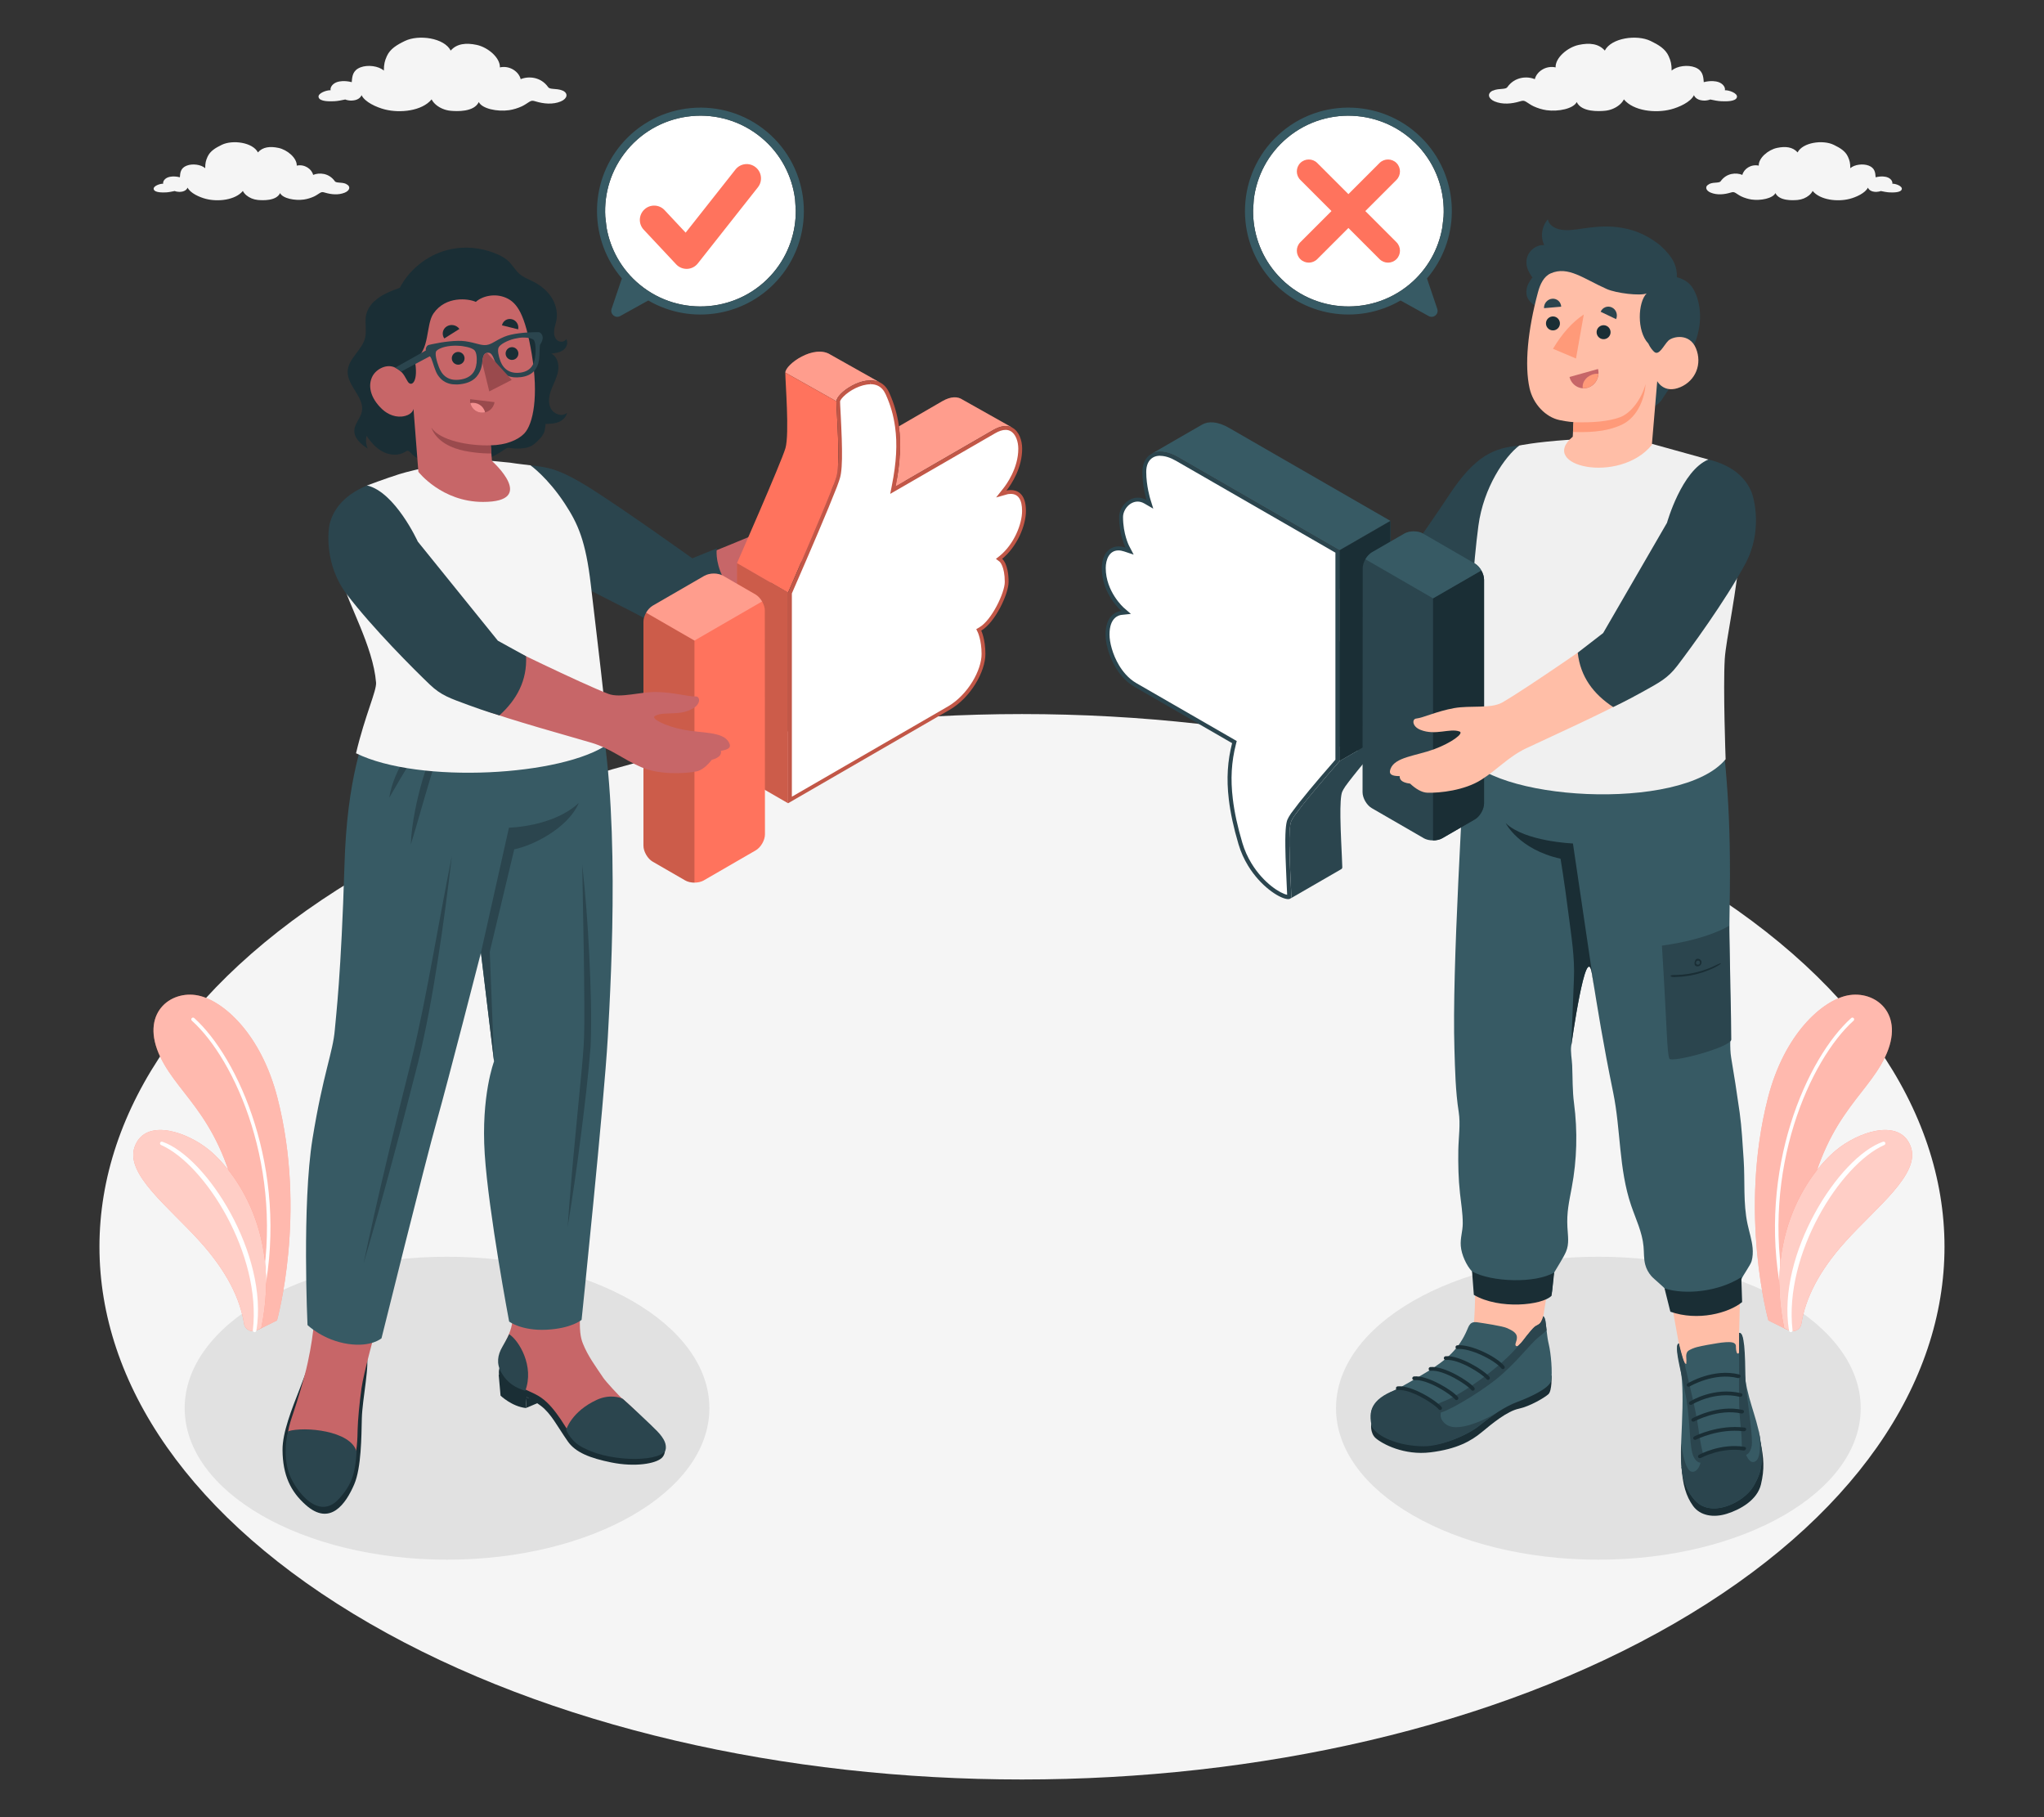
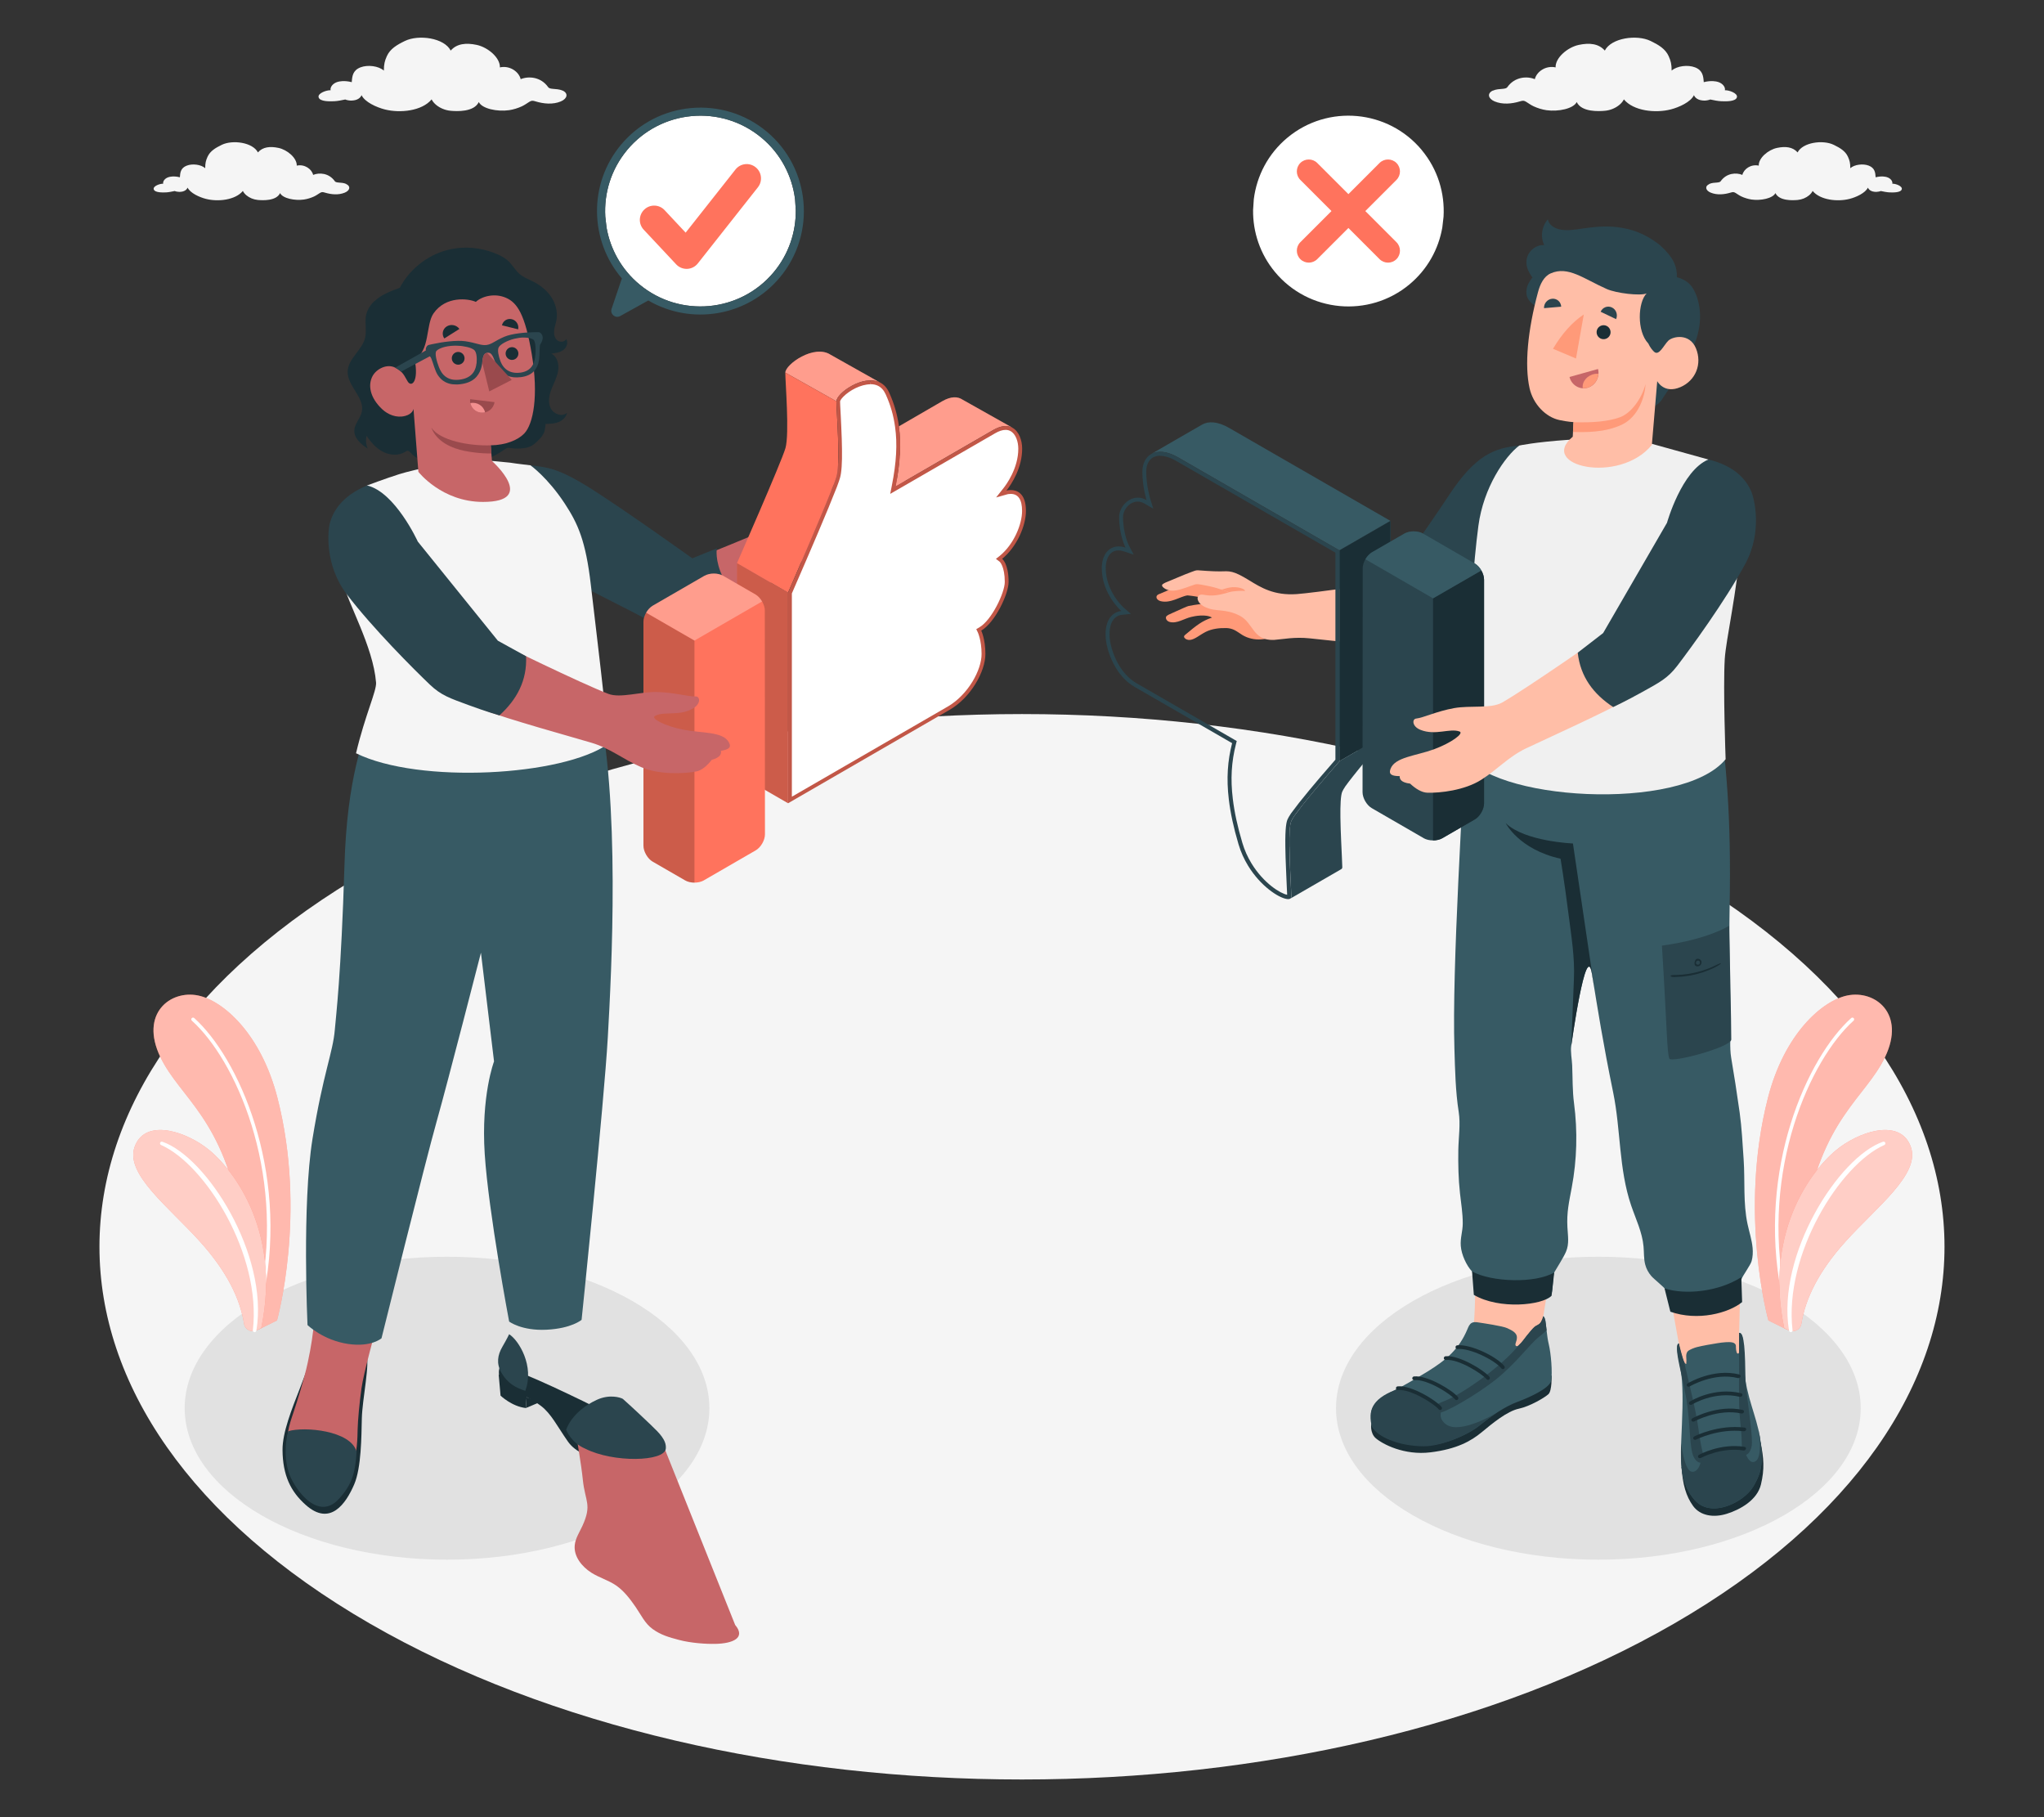
<svg xmlns="http://www.w3.org/2000/svg" id="Layer_2" data-name="Layer 2" viewBox="0 0 540 480">
  <rect x="0" y="0" width="540" height="480" fill="#333333" stroke="none" />
  <defs>
    <style>
      .cls-1 {
        fill: #c25747;
      }

      .cls-1, .cls-2, .cls-3, .cls-4, .cls-5, .cls-6, .cls-7, .cls-8, .cls-9, .cls-10, .cls-11, .cls-12, .cls-13, .cls-14, .cls-15, .cls-16, .cls-17, .cls-18, .cls-19, .cls-20 {
        stroke-width: 0px;
      }

      .cls-2 {
        fill: #ff9a79;
      }

      .cls-3 {
        fill: #ff735d;
      }

      .cls-4 {
        fill: #375a64;
      }

      .cls-5 {
        fill: #e1e1e1;
      }

      .cls-6 {
        fill: #ffbea7;
      }

      .cls-21, .cls-14 {
        opacity: .2;
      }

      .cls-8 {
        fill: #2b454e;
      }

      .cls-9 {
        opacity: .5;
      }

      .cls-9, .cls-17, .cls-19, .cls-20 {
        fill: #fff;
      }

      .cls-10 {
        fill: #c76668;
      }

      .cls-11 {
        fill: #f5f5f5;
      }

      .cls-12 {
        fill: #f0f0f0;
      }

      .cls-13 {
        fill: none;
      }

      .cls-15 {
        fill: #1a2e35;
      }

      .cls-16 {
        fill: #9a4a4d;
      }

      .cls-18 {
        fill: #f28f8f;
      }

      .cls-19 {
        opacity: .65;
      }

      .cls-20 {
        opacity: .3;
      }
    </style>
  </defs>
  <g id="Layer_2-2" data-name="Layer 2">
    <g>
      <g>
        <path id="Floor" class="cls-11" d="M97.66,229.83c-95.18,54.95-95.18,144.04,0,199,95.18,54.95,249.5,54.95,344.67,0,95.18-54.95,95.18-144.04,0-199-95.18-54.95-249.5-54.95-344.67,0Z" />
        <path id="Cloud" class="cls-11" d="M148.63,23.94c-.83-.38-1.83-.41-2.54-.47-.82-.06-1.08-.23-1.24-.41-2-2.86-5.31-2.97-7.29-2.15-.48-1.97-2.87-3.68-5.49-3.11.09-2.56-3.18-5.31-6.12-5.94-2.82-.6-5.27-.35-6.88,1.5-1.72-3.36-8.47-4.31-12.12-2.53-2.1,1.02-3.88,2.07-4.75,4-.57,1.27-.78,2.12-.79,3.82-1.42-1.25-4.27-1.59-6.17-.86-2.05.79-2.2,2.34-2.31,3.91-2.01-.51-3.35-.18-3.73-.07-1.29.38-2.03,1.4-1.86,2.21-1.02-.06-3.45.77-3.17,1.85.31,1.21,3.09,1.09,4.13,1.05.86-.03,1.97-.26,2.91-.46.28.14,1.04.29,1.51.29,1.77-.01,2.52-.77,2.8-1.43.86,1.82,3.94,3.2,6.11,3.76,4.09,1.05,9.88.41,12.4-2.65.26.55.71,1.06,1.22,1.48,1,.82,2.35,1.4,3.78,1.53,1.68.16,6.19.37,7.46-2.3.9,1.78,4.91,2.58,7.97,2.15,1.14-.16,2.42-.56,3.42-1.03.8-.38,1.26-.75,1.96-1.18.6-.36.87-.36,1.67-.11,2.09.63,4.53.89,6.66,0,1.71-.72,2.06-2.14.46-2.87Z" />
        <path id="Cloud-2" data-name="Cloud" class="cls-11" d="M91.47,48.59c-.66-.3-1.44-.33-2.01-.37-.65-.05-.85-.18-.98-.32-1.58-2.26-4.19-2.35-5.75-1.7-.38-1.56-2.26-2.9-4.33-2.45.07-2.02-2.51-4.19-4.83-4.68-2.22-.47-4.16-.27-5.43,1.19-1.36-2.65-6.68-3.4-9.56-2-1.66.81-3.06,1.63-3.75,3.15-.45,1-.62,1.67-.62,3.02-1.12-.99-3.37-1.26-4.87-.68-1.62.63-1.74,1.84-1.82,3.08-1.58-.4-2.64-.14-2.94-.05-1.02.3-1.61,1.1-1.47,1.75-.81-.05-2.72.61-2.5,1.46.25.95,2.44.86,3.26.83.68-.03,1.56-.21,2.29-.36.22.11.82.23,1.19.23,1.4,0,1.99-.61,2.21-1.13.68,1.43,3.11,2.53,4.82,2.97,3.23.83,7.79.32,9.78-2.09.21.43.56.84.96,1.17.79.65,1.85,1.1,2.99,1.21,1.33.12,4.88.29,5.88-1.81.71,1.4,3.88,2.04,6.28,1.7.9-.13,1.91-.44,2.7-.81.63-.3.99-.59,1.55-.93.47-.28.69-.28,1.32-.09,1.65.5,3.57.7,5.26,0,1.35-.56,1.63-1.69.36-2.26Z" />
        <path id="Cloud-3" data-name="Cloud" class="cls-11" d="M394.41,23.94c.83-.38,1.83-.41,2.54-.47.82-.06,1.08-.23,1.24-.41,2-2.86,5.31-2.97,7.29-2.15.48-1.97,2.87-3.68,5.49-3.11-.09-2.56,3.18-5.31,6.12-5.94,2.82-.6,5.27-.35,6.88,1.5,1.72-3.36,8.47-4.31,12.12-2.53,2.1,1.02,3.88,2.07,4.75,4,.57,1.27.78,2.12.79,3.82,1.42-1.25,4.27-1.59,6.17-.86,2.05.79,2.2,2.34,2.31,3.91,2.01-.51,3.35-.18,3.73-.07,1.29.38,2.03,1.4,1.86,2.21,1.02-.06,3.45.77,3.17,1.85-.31,1.21-3.09,1.09-4.13,1.05-.86-.03-1.97-.26-2.91-.46-.28.14-1.04.29-1.51.29-1.77-.01-2.52-.77-2.8-1.43-.86,1.82-3.94,3.2-6.11,3.76-4.09,1.05-9.88.41-12.4-2.65-.26.55-.71,1.06-1.22,1.48-1,.82-2.35,1.4-3.78,1.53-1.68.16-6.19.37-7.46-2.3-.9,1.78-4.91,2.58-7.97,2.15-1.14-.16-2.42-.56-3.42-1.03-.8-.38-1.26-.75-1.96-1.18-.6-.36-.87-.36-1.68-.11-2.09.63-4.53.89-6.66,0-1.71-.72-2.06-2.14-.46-2.87Z" />
        <path id="Cloud-4" data-name="Cloud" class="cls-11" d="M451.57,48.59c.66-.3,1.44-.33,2.01-.37.65-.05.85-.18.98-.32,1.58-2.26,4.19-2.35,5.75-1.7.38-1.56,2.26-2.9,4.33-2.45-.07-2.02,2.51-4.19,4.83-4.68,2.22-.47,4.16-.27,5.43,1.19,1.36-2.65,6.68-3.4,9.56-2,1.66.81,3.06,1.63,3.75,3.15.45,1,.62,1.67.62,3.02,1.12-.99,3.37-1.26,4.87-.68,1.62.63,1.74,1.84,1.82,3.08,1.58-.4,2.64-.14,2.94-.05,1.02.3,1.61,1.1,1.47,1.75.81-.05,2.72.61,2.5,1.46-.25.95-2.44.86-3.26.83-.68-.03-1.56-.21-2.29-.36-.22.11-.82.23-1.19.23-1.4,0-1.99-.61-2.21-1.13-.68,1.43-3.11,2.53-4.82,2.97-3.23.83-7.79.32-9.78-2.09-.21.43-.56.84-.96,1.17-.79.65-1.85,1.1-2.99,1.21-1.33.12-4.88.29-5.88-1.81-.71,1.4-3.88,2.04-6.28,1.7-.9-.13-1.91-.44-2.7-.81-.63-.3-.99-.59-1.55-.93-.47-.28-.69-.28-1.32-.09-1.65.5-3.57.7-5.26,0-1.35-.56-1.63-1.69-.36-2.26Z" />
        <ellipse id="Shadow" class="cls-5" cx="118.1" cy="371.97" rx="69.31" ry="40.01" />
        <ellipse id="Shadow-2" data-name="Shadow" class="cls-5" cx="422.27" cy="371.97" rx="69.31" ry="40.01" />
        <g id="Plants">
          <g>
            <path class="cls-3" d="M73.18,348.79s7.94-28.27.13-58.76c-4.36-17.04-14.4-25.71-20.95-27.07-7.33-1.53-15.52,4.76-10,16.25,5.24,10.92,16.91,16.28,21.36,43.87,1.9,11.76,1.79,20.8,1.48,25.71-.12,1.81,1.76,3.07,3.39,2.27l4.58-2.26Z" />
            <path class="cls-9" d="M73.18,348.79s7.94-28.27.13-58.76c-4.36-17.04-14.4-25.71-20.95-27.07-7.33-1.53-15.52,4.76-10,16.25,5.24,10.92,16.91,16.28,21.36,43.87,1.9,11.76,1.79,20.8,1.48,25.71-.12,1.81,1.76,3.07,3.39,2.27l4.58-2.26Z" />
            <path class="cls-17" d="M69.22,342.04c-.25-.05-.42-.29-.37-.55,6.41-32.59-6.76-61.65-18.16-71.88-.19-.17-.21-.47-.04-.66.17-.19.47-.21.66-.04,11.56,10.37,24.93,39.8,18.45,72.75-.05.25-.29.42-.55.37Z" />
          </g>
          <g>
            <path class="cls-3" d="M67.85,351.39c-1.42.72-3.12-.16-3.37-1.73-1.08-6.72-4.6-13.87-11.64-21.69-8.18-9.1-19.8-17.82-17.29-24.98,2.5-7.16,12.12-4.73,18.6-.08,6.48,4.65,20.43,21.35,14.86,47.9l-1.15.58Z" />
            <path class="cls-19" d="M67.85,351.39c-1.42.72-3.12-.16-3.37-1.73-1.08-6.72-4.6-13.87-11.64-21.69-8.18-9.1-19.8-17.82-17.29-24.98,2.5-7.16,12.12-4.73,18.6-.08,6.48,4.65,20.43,21.35,14.86,47.9l-1.15.58Z" />
            <path class="cls-17" d="M67.17,351.87c-.22-.04-.4-.24-.37-.46,2.34-20.07-12.59-43.84-24.26-48.97-.24-.1-.33-.39-.22-.62.11-.23.37-.31.62-.22,11.66,4.06,28.07,29.76,24.8,49.83-.04.25-.21.46-.47.46-.03,0-.06,0-.08,0Z" />
          </g>
        </g>
        <g id="Plants-2" data-name="Plants">
          <g>
            <path class="cls-3" d="M467.19,348.79s-7.94-28.27-.13-58.76c4.36-17.04,14.4-25.71,20.95-27.07,7.34-1.53,15.52,4.76,10,16.25-5.24,10.92-16.91,16.28-21.36,43.87-1.9,11.76-1.79,20.8-1.48,25.71.12,1.81-1.76,3.07-3.39,2.27l-4.58-2.26Z" />
            <path class="cls-9" d="M467.19,348.79s-7.94-28.27-.13-58.76c4.36-17.04,14.4-25.71,20.95-27.07,7.34-1.53,15.52,4.76,10,16.25-5.24,10.92-16.91,16.28-21.36,43.87-1.9,11.76-1.79,20.8-1.48,25.71.12,1.81-1.76,3.07-3.39,2.27l-4.58-2.26Z" />
            <path class="cls-17" d="M471.16,342.04c.25-.05.42-.29.37-.55-6.41-32.59,6.76-61.65,18.16-71.88.19-.17.21-.47.04-.66-.17-.19-.47-.21-.66-.04-11.56,10.37-24.93,39.8-18.45,72.75.05.25.29.42.55.37Z" />
          </g>
          <g>
            <path class="cls-3" d="M472.53,351.39c1.42.72,3.12-.16,3.37-1.73,1.08-6.72,4.6-13.87,11.64-21.69,8.18-9.1,19.8-17.82,17.29-24.98-2.5-7.16-12.12-4.73-18.6-.08-6.48,4.65-20.43,21.35-14.86,47.9l1.15.58Z" />
            <path class="cls-19" d="M472.53,351.39c1.42.72,3.12-.16,3.37-1.73,1.08-6.72,4.6-13.87,11.64-21.69,8.18-9.1,19.8-17.82,17.29-24.98-2.5-7.16-12.12-4.73-18.6-.08-6.48,4.65-20.43,21.35-14.86,47.9l1.15.58Z" />
            <path class="cls-17" d="M473.2,351.87c.22-.04.4-.24.37-.46-2.34-20.07,12.59-43.84,24.26-48.97.24-.1.33-.39.22-.62-.11-.23-.37-.31-.62-.22-11.66,4.06-28.07,29.76-24.8,49.83.04.25.21.46.47.46.03,0,.06,0,.08,0Z" />
          </g>
        </g>
        <g id="Character">
          <g id="Top">
            <path class="cls-2" d="M306.18,156.93c-1.15.48-.68,1.57.44,1.86,2.65.68,5.34-1.33,7.13-1.52.45,0,6.39.8,7.2,1.75-1.35.26-5.65.73-6.98,1.06-.38.1-1.37.53-4.36,1.89-.46.21-1.2.5-1.48.84-.25.32-.11,1.22.94,1.49,1.88.47,3.76-.9,5.64-1.34.91-.23,3.83-.81,5.49.17-2.63.89-3.98,1.95-7.13,4.59-.37.31-.3.56-.1.81.28.35.87.57,1.45.5,1.29-.16,2.49-1.29,4.11-2.12,1.62-.83,3.66-1.06,5.48-1.01.69.02,1.38.18,2.01.47.79.37,1.47.93,2.22,1.38,2.97,1.78,7.04,1.48,9.72-.7.18-.14.35-.3.42-.52.13-.38-.11-.78-.35-1.1-2.36-3.14-5.99-5.02-9.23-7.23-1.07-.73-9.2-6.05-9.53-6.19-.14-.06-9.3,3.25-9.56,3.38-.81.42-2.42,1.09-3.53,1.56Z" />
            <path class="cls-6" d="M383.15,131.48c-1.85,2.68-15.9,22.26-15.9,22.26,0,0-20.31,2.89-24.67,3.19-6.01.42-9.46-1.74-12.51-3.61-4.37-2.68-5.12-2.46-7.79-2.39-1.65.04-5.67-.28-5.81-.29-.61-.03-1.09.24-1.67.43-.29.1-1.48.57-1.77.68-1.66.65-2.64,1.14-4.29,1.79-.51.2-1.02.4-1.48.71-.1.07-.2.14-.24.25-.08.21.07.44.23.6.78.75,1.93.99,3.01.9,1.07-.09,2.1-.46,3.12-.8.63-.21.96-.37,2.24-.79.32-.1.69-.16,1.6,0,4.35.76,5.16,1.27,7.47,2.03-2.97.9-4.64,1.05-6.75.66s-2.16,2.03.4,3.24c2.95,1.39,5.2.31,9.07,2.24,3.86,1.93,3.43,6.7,9.19,6.45,2.44-.18,5.38-.84,9.43-.41,5.56.6,22.89,2.42,26.34,2.3,7.54-.25,7.83-1.02,15.32-14.07,10.57-18.42,12.13-22.02,12.13-22.02l.7-16.42c-5.2.49-10.05,2.44-17.37,13.07Z" />
            <path class="cls-8" d="M401.56,117.68c-6.71.58-11.75,2.5-18.72,13.07-5.92,8.97-15.61,22.56-15.61,22.56l-6.93.98s2.08,2.46,2.41,7.38c.31,4.59-1.19,8.69-1.19,8.69,0,0,.54.05,7.38.6,6.84.55,9.09-.41,10.69-1.18,1.6-.77,3.49-2.5,6.33-6.19,4.4-5.73,14.6-19.19,14.6-19.19l1.04-26.72Z" />
            <path class="cls-2" d="M324.69,156.43c1.06-.34,3.53-.41,4.06-.35.53.06-.28-.88-2.43-.98-2.15-.1-3.27.83-3.94.56l2.31.76Z" />
          </g>
          <g id="Bottom">
            <g>
              <path class="cls-6" d="M407.47,349.26l2.68-16.69-20.37-3.3s.12,13.3-.32,19.37c-.21,2.86-2.48,8.15-2.48,8.15,0,0,7.85,4.69,12.13,3.18,4.28-1.51,7.41-8.07,7.37-9.3l.99-1.41Z" />
              <path class="cls-15" d="M362.45,375.86c-.29,0-.56,2.67.99,4.02,1.79,1.56,7.5,4.6,14.46,3.75,6.96-.85,10.73-2.98,13.52-5.29,2.79-2.31,6.7-5.57,9.85-6.24,2.92-.62,6.89-2.96,7.83-3.86.94-.9.82-4.91.82-4.91l-47.47,12.54Z" />
              <path class="cls-4" d="M407.71,347.67s.37.2.55,1.13c.21,1.11.43,4.33.88,6.15.63,2.53,1.04,7.71.65,9.76-.39,2.05-5.95,4.49-9,5.63-3.11,1.16-6.72,3.58-9.88,6.16-3.28,2.67-10.16,5.43-14.69,5.36-5.36-.08-11.39-1.86-12.76-4.35-1.7-3.09-2.93-6.67,5.03-10.3,1.51-.69,6.8-3.78,8.61-4.9,4.89-3.04,8.33-5.83,10.59-11.24.26-.63.54-1.33,1.15-1.65.47-.24,1.03-.21,1.55-.13,1.32.2,6.6.96,7.81,1.54,1.06.52,2.58,1.12,2.55,2.49,0,.48-.15.94-.3,1.39-.1.28-.17.65.07.82.23.16.54-.02.74-.2.84-.74,1.45-1.69,2.15-2.56.38-.46,1.58-1.95,2.05-2.31.43-.33.98-.49,1.36-.87.48-.48.87-1.26.9-1.9Z" />
              <path class="cls-8" d="M390.91,376.5c1.39-1.13,2.87-2.23,4.35-3.21h0s-9.37,5.61-13.14,3.01c-2.43-1.68-1.26-3.69-1.2-4.34.06-.65-8.51-5.26-10.88-5.56h0c-.66.36-1.21.67-1.56.81-6.22,2.44-7.05,5.63-6.04,9.67,1.37,2.5,6.75,5.1,13.68,5.15,4.53.03,11.51-2.85,14.79-5.53Z" />
              <path class="cls-8" d="M381.58,370.08c-4.95,1.94-2.85,2.88-1.46,3.09,1.38.21,9.72-4.59,14.81-8.58,5.31-4.15,9.45-9.75,11.43-11.27.73-.57,1.53-1.27,2.23-1.92-.13-1.09-.23-2.08-.33-2.6-.18-.93-.55-1.13-.55-1.13,0,0-.42,1.42-.9,1.9-.38.38-.93.54-1.36.87-.47.37-1.68,1.85-2.05,2.31-.7.87-1.32,1.82-2.15,2.56-4.34,5.45-14.71,12.83-19.66,14.77Z" />
              <g>
                <path class="cls-15" d="M380.47,372.45c.11,0,.22-.03.31-.11.21-.17.24-.48.07-.69-1.39-1.72-7.99-5.82-11.62-5.45-.27.03-.46.27-.44.54.03.27.24.46.54.44,3.4-.34,9.66,3.73,10.76,5.09.1.12.24.18.38.18Z" />
                <path class="cls-15" d="M384.79,369.82c.11,0,.22-.03.31-.11.21-.17.24-.48.07-.69-1.39-1.72-7.98-5.82-11.62-5.44-.27.03-.46.27-.44.54.03.27.26.46.54.44,3.4-.34,9.66,3.72,10.76,5.09.1.12.24.18.38.18Z" />
-                 <path class="cls-15" d="M389.11,367.34c.11,0,.22-.03.31-.11.21-.17.24-.48.07-.69-1.39-1.72-7.98-5.82-11.62-5.44-.27.03-.46.27-.44.54.03.27.26.46.54.44,3.4-.34,9.66,3.72,10.76,5.09.09.12.24.18.38.18Z" />
                <path class="cls-15" d="M393.12,364.49c.11,0,.22-.03.31-.11.21-.17.24-.48.07-.69-1.39-1.72-8-5.82-11.62-5.44-.27.03-.46.27-.44.54.03.27.26.46.54.44,3.39-.34,9.66,3.72,10.76,5.08.1.12.24.18.38.18Z" />
                <path class="cls-15" d="M397.05,361.65c.11,0,.21-.03.3-.1.21-.17.25-.47.08-.69-1.91-2.44-8.82-5.87-12.46-5.5-.27.03-.46.27-.44.54.03.27.26.46.54.44,3.27-.33,9.89,2.97,11.59,5.13.1.12.24.19.38.19Z" />
              </g>
            </g>
            <g>
              <path class="cls-6" d="M443.52,354.85l-3.77-20.86,20.2-2.35-.49,20.41s1.32,5.55.11,7.39c-1.21,1.84-13.34,3.33-14.4,2.02-1.06-1.3-1.65-6.62-1.65-6.62Z" />
              <path class="cls-15" d="M444.23,387.5c.34,4.66,1.18,7.69,3.06,10.29,1.88,2.59,5.38,3.17,8.91,2.07,3.53-1.1,8.04-3.62,9.02-7.74.98-4.12.75-6.87-.09-11.15l-20.9,6.54Z" />
              <path class="cls-4" d="M459.46,352.06c1.46-.02.92,3.61,1.36,9.89.47,6.79,3.27,12.22,4.12,17.68.97,6.24.63,9.1-1.81,13.12-2.43,4.03-11.14,8.5-15.5,3.38-3.55-4.17-3.74-9.11-3.47-15.44.27-6.55.53-11.16.19-16.09-.33-4.71-2.09-9.12-.83-9.75.1.69,1.15,5.49,1.97,5.44.07-.61.05-1.17,0-1.78-.04-.53,0-1.12.39-1.56.39-.44,1.8-.96,2.39-1.11,1.43-.37,3.98-.81,5.44-1.04.73-.12,1.45-.21,2.18-.26.59-.04,1.29-.06,1.85.08.34.09.66.28.79.58.1.22.08.47.08.72,0,.44.07.87.19,1.28.06.18.2.4.41.34.17-.05.23-.25.23-.4,0-.76.04-4.66.01-5.06Z" />
              <path class="cls-8" d="M464.59,377.86c.15.9,1.06,6.86-.76,8.1-1.97,1.34-3.1-3.31-3.1-3.31,0,0-4.66-.89-11.41,2.32.36.95-.66,4.27-2.52,3.74-1.85-.52-2.64-7.39-2.65-7.48-.23,6.07.05,10.85,3.49,14.9,4.35,5.12,13.06.65,15.5-3.38,2.44-4.03,2.78-6.88,1.81-13.12-.1-.63-.22-1.21-.35-1.77Z" />
              <path class="cls-8" d="M460.2,383.1c.05,2.28,2.56,1.3,2.64-1.93.08-3.24-1.28-11.16-1.7-16.47-.12-7.62-.22-12.66-1.68-12.64,0,.08,0,.15,0,.23,0,0-.02,4.34-.02,4.83.08,4.66-.22,13.69.26,17.91.48,4.22.44,5.79.49,8.07Z" />
              <path class="cls-8" d="M450.1,384.85c-.5-2.2-.91-3.69-1.46-7.9-.54-4.18-2.66-12.6-3.69-17.12-.36-.75-1.43-4.98-1.43-4.98-1.02.25-.17,4.27.23,6.16.4,1.88.89,3.91,1.38,6.6,1.3,5.33,1.13,13.25,1.98,16.32.85,3.07,3.5,3.12,3,.91Z" />
              <g>
                <path class="cls-15" d="M449.18,385.17c.07-.01.13-.04.2-.07.05-.03,5.32-2.89,11.22-1.97.29.04.58-.14.66-.4.08-.26-.1-.52-.39-.56-6.31-.99-11.77,1.99-12,2.11-.26.15-.36.45-.22.67.11.17.32.25.53.21Z" />
                <path class="cls-15" d="M447.92,380.32c.06-.01.12-.03.18-.06.06-.03,5.99-3.02,12.56-2.2.29.03.58-.15.65-.42.06-.27-.12-.51-.41-.55-6.96-.86-13.02,2.2-13.27,2.33-.27.14-.38.44-.25.67.1.18.32.27.54.23Z" />
                <path class="cls-15" d="M460.26,373.37c.2-.04.39-.17.46-.36.09-.26-.06-.53-.34-.59-6.55-1.45-12.98,2.07-13.26,2.22-.26.15-.36.45-.22.67.14.22.47.28.73.14.06-.03,6.31-3.44,12.41-2.09.08.02.15.02.23,0Z" />
                <path class="cls-15" d="M459.85,368.96c.2-.03.38-.17.45-.36.1-.26-.05-.53-.33-.59-7.21-1.72-13.27,2.05-13.52,2.21-.25.16-.33.46-.18.68.16.22.5.26.74.1.06-.04,5.89-3.64,12.6-2.04.08.02.16.02.24,0Z" />
                <path class="cls-15" d="M459.36,364.01c.2-.03.38-.17.45-.35.1-.26-.04-.53-.32-.6-6.76-1.71-13.34,2.18-13.62,2.35-.26.15-.34.46-.19.68.15.22.48.28.74.12.06-.04,6.43-3.79,12.7-2.2.08.02.16.02.24,0Z" />
              </g>
            </g>
            <g>
              <path class="cls-4" d="M453.91,183.69c2.13,19.71,3.51,30.66,3.03,56.48-.19,9.79.16,20.66.26,30.45.03,2.78-.3,6.05.16,8.8.85,5.08,1.36,8.24,2.24,14.47.53,3.77.79,8.56,1.05,12.36.39,5.7-.17,11.5,1.03,17.09.45,2.1,1.14,4.16,1.34,6.3.1,1.15.05,2.34-.26,3.46-.32,1.13-2.35,3.82-2.7,4.84-.52,1.49-.04,3.72-.04,5.32,0,0-10.57,5.26-18.63,2.4-.38-1.42-.49-3.77-1.29-4.94-.57-.84-3.15-2.85-3.86-3.68-.75-.87-1.31-1.91-1.6-3.03-.4-1.55-.29-3.18-.44-4.78-.34-3.77-2.06-7.25-3.28-10.84-3.28-9.66-2.71-19.93-4.74-29.82-2.74-13.35-4.05-21.8-5.6-31.3-1.55-9.51-5.48,18.94-5.48,18.95-.23,1.62.18,3.55.25,5.18.14,3.38.05,6.7.49,10.03.97,7.4.77,14.95-.61,22.28-.72,3.86-1.35,6.51-1.14,10.44.12,2.31.53,4.35-.37,6.48-.65,1.53-2.31,4.07-3.12,5.49-.33.58-.35,5.21-.71,5.43,0,0-11.17,6.43-19.57-.5-.12-1.35-.87-4.01-1.43-5.2-1.45-1.53-2.8-4.44-2.97-6.75-.16-2.17.51-3.76.52-5.94.01-2.67-.44-5.32-.73-7.98-.42-3.79-.5-7.61-.44-11.41.06-3.31.61-6.82.1-10.07-.85-5.4-.96-11.12-1.13-16.6-.66-21.54,2.22-65.24,3.5-93.03l66.18-.38Z" />
              <path class="cls-15" d="M415.55,222.8l5.68,38.43c-.21-1.31-.42-2.62-.64-3.95-1.55-9.51-5.48,18.95-5.48,18.95l.7-17.61c.26-5.81-.69-11.34-1.5-17.7-1.05-8.25-2.03-14.09-2.03-14.09-11.04-2.46-14.49-9.4-14.49-9.4,5.04,4.87,17.75,5.37,17.75,5.37Z" />
            </g>
            <path class="cls-15" d="M460.25,343.94c-3.57,2.92-11.72,5.09-18.96,2.54l-1.54-6.16c5.46,1.79,14.31.89,20.28-2.96l.22,6.59Z" />
            <path class="cls-15" d="M409.9,342.27c-2.42,2.52-13.83,3.71-20.53-.24l-.47-6.19c5.08,2.84,16.76,3.23,21.71.27l-.7,6.15Z" />
            <g>
              <path class="cls-8" d="M456.82,244.54s.62,28.04.56,30.06c-.07,2.02-15.99,6.28-16.38,5-.65-2.13-.52-6.89-1.94-29.82,12.28-1.67,17.76-5.24,17.76-5.24Z" />
              <path class="cls-15" d="M441.41,257.66c.45-.15.93-.11,1.4-.12.54-.02,1.09-.04,1.63-.09,1.15-.1,2.29-.29,3.41-.55,1.27-.3,2.52-.69,3.74-1.17.99-.39,1.93-.92,2.92-1.3.09-.04.11.15.05.19-.94.7-2.05,1.19-3.12,1.63-1.01.42-2.04.76-3.09,1.03-1.12.29-2.25.5-3.4.63-.57.07-1.15.11-1.72.13-.54.02-1.32.15-1.81-.12-.08-.04-.09-.22,0-.26Z" />
              <path class="cls-15" d="M447.68,254.48c0,.24.06.48.26.63.3.22.75.19,1.06.01.36-.21.58-.61.52-1.04-.03-.25-.17-.48-.37-.63-.22-.16-.49-.22-.75-.19-.32.04-.43.22-.57.5-.11.22-.16.47-.16.71ZM448.29,253.85c.12-.09.27-.13.41-.11.46.05.55.79.17,1.01-.23.13-.58.09-.75-.14-.17-.23-.03-.61.16-.76Z" />
            </g>
          </g>
          <g id="Top-2" data-name="Top">
            <path class="cls-12" d="M451.35,121.37s9.49,7.14,8.44,22.66c-.8,11.88-3.83,24.96-4.13,30.05-.46,7.8.23,26.46.23,26.46-11.64,14.19-62.97,10.93-69.2-1.82,0,0,1.29-40.3,3.88-59.81,1.36-10.22,7.03-18.35,10.8-21.22,0,0,4-.89,12.75-1.5,5.36-.37,20.68.6,20.68.6l16.54,4.59Z" />
            <g id="Head">
              <g>
                <g>
                  <path class="cls-8" d="M441.53,72.96s3.89.21,5.7,3.17c1.82,2.96,2.91,8.36.57,14.39-2.57,6.63-7.56,13.02-8.65,14.88-1.09,1.86-3.17,2.3-3.17,2.3l.59-8.18.57-5.69s-4.4-4.39-4.61-8.5c-.26-5.3,1.93-8.19,1.93-8.19l7.06-4.18Z" />
                  <path class="cls-8" d="M413.1,81.23c2.26-.95,5.09-1.21,7.51-1.25,2.29-.04,4.59-.09,6.88-.13,2.46-.05,4.91-.09,7.37-.14,0,0,7.9-.94,8.15-6.49.13-2.73-1.13-4.62-1.4-5.02-.95-1.44-2.49-3.08-3.89-4.08-3.33-2.37-6.39-3.64-10.55-4.13-3-.35-6.03-.07-9.02.37-2.02.3-4.09.66-6.09.24-1.43-.3-2.93-1.23-3.11-2.68-1.64,1.81-2.05,4.64-.98,6.83-1.96-.18-3.89,1.25-4.49,3.13-.67,2.1.24,3.85,1.42,5.51-.15-.2-1.01,1.33-1.08,1.46-.47.9-.67,1.93-.52,2.95.21,1.44,1.44,2.52,2.72,3.22,2.26,1.23,4.73,1.2,7.07.21Z" />
                  <path class="cls-6" d="M443.94,102.26c-4.34,1.86-6.12-1.58-6.12-1.58l-1.42,16.85c-8.65,10.52-30.19,5.57-20.9-2.18l.2-3.85s-1.42-.06-3.66-.53c-3.73-.77-7.01-4.27-7.94-8.39-1.37-6.09-.51-15.35,2.24-25.48.53-1.96,1.48-4.08,3.34-4.89,4.61-2.02,8.63,1.39,14.79,4.13,2.55,1.13,8.84,1.87,10.54,1.17-2.3,2.32-2.64,9.96.44,13.21.52,1.1,1.08,1.76,1.52,2.18,1.32,1.26,2.59-1.77,3.8-2.93,1.22-1.14,5.6-2.02,7.28,2.04,1.7,4.13-.08,8.52-4.1,10.25Z" />
                  <path class="cls-2" d="M415.7,111.51c4.93.2,9.33-.2,12.29-1.3,2.96-1.09,5.72-4.9,6.75-8.77-.15,3.14-1.78,8.64-6.3,10.75-4.51,2.11-9.65,1.99-12.88,1.91l.13-2.6Z" />
                </g>
                <g>
                  <path class="cls-8" d="M422.87,82.35l4.08,1.95c.52-1.17.02-2.56-1.11-3.09-1.13-.54-2.46-.03-2.98,1.15Z" />
                  <path class="cls-8" d="M407.91,81.4l4.54-.39c-.06-1.27-1.13-2.21-2.38-2.1-1.25.11-2.22,1.22-2.16,2.49Z" />
                  <path class="cls-15" d="M425.49,87.9c-.08,1.01-.97,1.77-1.99,1.69-1.01-.08-1.77-.97-1.69-1.99.08-1.01.97-1.77,1.99-1.69,1.01.08,1.77.97,1.69,1.99Z" />
-                   <path class="cls-15" d="M412.11,85.58c-.08,1.01-.97,1.77-1.99,1.69-1.01-.08-1.77-.97-1.69-1.99.08-1.01.97-1.77,1.99-1.69,1.01.08,1.77.97,1.69,1.99Z" />
                  <path class="cls-2" d="M418.42,83.05l-2.06,11.65-6.08-2.57c2.4-4.03,5.11-7.05,8.15-9.07Z" />
                </g>
              </g>
              <path class="cls-10" d="M422.17,97.47l-7.53,2.11c.54,2.15,2.67,3.43,4.75,2.85,2.08-.58,3.33-2.8,2.79-4.95Z" />
              <path class="cls-2" d="M421.33,98.77c.32-.05.64-.06.95-.05-.1,1.7-1.21,3.23-2.89,3.7-.42.12-.84.14-1.25.12-.23-1.75,1.17-3.42,3.19-3.77Z" />
            </g>
            <g id="Like_icon" data-name="Like icon">
              <g>
                <path class="cls-4" d="M304.24,119.87c1.68-.89,4.12-.73,7.01.94,5.57,3.21,42.61,24.56,42.61,24.56l13.48-7.78s-37.06-21.36-42.63-24.56c-2.98-1.73-5.49-1.84-7.17-.85-1.42.83-11.19,6.43-13.31,7.69Z" />
                <path class="cls-8" d="M340.66,223.67c.02,1.96.1,4.09.19,6.08.07,1.62.14,3.13.2,4.36.07,1.25.11,2.22.11,2.73,0,.21-.07.36-.2.48.92-.54,13.22-7.62,13.41-7.75.16-.11.25-.28.25-.51,0-.5-.04-1.48-.11-2.73-.05-1.24-.13-2.75-.2-4.37-.09-1.98-.16-4.11-.19-6.07-.04-3.14.07-5.83.49-6.78.13-.32.42-.8.81-1.4.55-.76,1.28-1.73,2.13-2.79h0c3.8-4.82,9.8-11.62,9.8-11.62v-.05l-13.48,7.78v.07s-5.98,6.78-9.79,11.59h0c-.84,1.08-1.58,2.05-2.13,2.81-.39.6-.68,1.08-.81,1.4-.43.95-.54,3.64-.49,6.78Z" />
                <g>
                  <polygon class="cls-4" points="354.37 145.66 366.85 138.46 366.85 192.95 354.37 200.15 354.37 145.66" />
                  <path class="cls-4" d="M366.35,139.32v53.33l-11.48,6.63v-53.33l11.48-6.63M367.35,137.59l-13.48,7.78v55.64l13.48-7.78v-55.64h0Z" />
                </g>
                <polygon class="cls-15" points="353.87 201.02 367.35 193.23 367.35 137.59 353.87 145.37 353.87 201.02" />
                <g>
-                   <path class="cls-17" d="M340.33,236.95c-.09,0-.18,0-.28-.02-2.15-.32-6.77-3.48-9.87-8.57-1.07-1.77-1.87-3.57-2.45-5.52-1.29-4.33-2.12-8.17-2.55-11.75-.64-5.25-.37-9.91.85-14.66l.1-.4-26.12-15.06c-1.85-1.06-3.51-2.76-4.8-4.92-1.8-2.98-2.6-6.34-2.6-8.36-.03-5,2.8-5.69,3.67-5.78l1.24-.13-.94-.81s-4.96-4.36-4.96-10.91c0-2.58,1.2-5.18,3.89-5.18.53,0,1.09.1,1.68.3l1.26.42-.61-1.18s-1.64-3.21-1.64-7.82c0-2.13,1.93-4.62,4.41-4.62.68,0,1.36.19,2.02.57l1.19.68-.41-1.31s-1.07-3.5-1.07-7.24c-.01-1.99.71-3.51,2.05-4.28.62-.35,1.34-.53,2.16-.53,1.32,0,2.86.49,4.44,1.4l42.35,24.4v55.19c-.91,1.04-6.22,7.1-9.68,11.47l-.12.15h0c-.74.95-1.46,1.89-2.02,2.68-.45.68-.73,1.17-.87,1.51-.41.91-.59,3.21-.53,7,.02,1.69.08,3.69.19,6.09.04,1.04.09,2.03.13,2.93l.07,1.44c.05.97.11,2.15.11,2.7-.02.07-.1.11-.28.11Z" />
                  <path class="cls-8" d="M306.54,120.41h0c1.23,0,2.67.46,4.18,1.33,5.17,2.98,37.51,21.61,42.08,24.24v54.68c-1.21,1.38-6.24,7.14-9.56,11.34l-.23.3h0c-.71.9-1.38,1.79-1.95,2.57-.47.7-.75,1.21-.9,1.55-.29.64-.66,2.08-.59,7.23.02,1.69.08,3.69.19,6.11.04,1.07.09,2.09.13,3.02l.06,1.36c.04.74.08,1.61.1,2.21-1.74-.31-6.2-3-9.43-8.3-1.05-1.73-1.83-3.49-2.4-5.4-1.28-4.3-2.11-8.11-2.53-11.66-.63-5.18-.37-9.77.84-14.46l.2-.79-.71-.41-25.77-14.86c-2.24-1.28-3.74-3.28-4.61-4.73-1.74-2.89-2.52-6.14-2.52-8.08-.03-4.55,2.43-5.16,3.19-5.24l2.46-.26-1.87-1.62s-4.78-4.21-4.78-10.5c0-2.14.88-4.65,3.35-4.65.47,0,.98.09,1.51.27l2.52.84-1.23-2.36s-1.58-3.07-1.58-7.57c0-1.89,1.69-4.08,3.87-4.08.59,0,1.18.17,1.75.5l2.37,1.37-.81-2.62s-1.05-3.42-1.05-7.09c-.01-1.79.62-3.14,1.78-3.81.53-.31,1.17-.46,1.89-.46M306.54,119.34c-.93,0-1.74.21-2.42.6-1.48.85-2.33,2.55-2.32,4.75,0,3.88,1.1,7.4,1.1,7.4-.77-.45-1.55-.64-2.29-.64-2.71,0-4.95,2.63-4.95,5.15,0,4.81,1.7,8.06,1.7,8.06-.66-.22-1.28-.32-1.85-.32-2.8,0-4.43,2.49-4.43,5.72,0,6.89,5.15,11.32,5.15,11.32-1.39.15-4.19,1.27-4.15,6.32,0,2.13.82,5.56,2.67,8.63,1.19,2,2.86,3.89,5,5.11l25.76,14.86c-1.18,4.59-1.54,9.32-.87,14.86.42,3.55,1.25,7.44,2.56,11.84.62,2.1,1.49,3.97,2.51,5.65,3.3,5.42,8.05,8.49,10.25,8.82.13.02.25.03.37.03.52,0,.82-.22.82-.65,0-.5-.04-1.48-.11-2.72-.06-1.24-.13-2.75-.2-4.37-.09-1.99-.16-4.11-.19-6.08-.04-3.14.07-5.83.49-6.78.13-.32.42-.8.81-1.4.55-.76,1.28-1.73,2.13-2.79h0c3.8-4.82,9.79-11.61,9.79-11.61v-55.71s-37.05-21.35-42.62-24.55c-1.76-1.02-3.36-1.48-4.71-1.48h0Z" />
                </g>
              </g>
              <g>
                <path class="cls-8" d="M360,150.15c0-.8.28-1.65.72-2.43.45-.76,1.06-1.44,1.74-1.84l8.56-4.94c1.36-.78,3.54-.78,4.91,0h.02l13.66,7.9c.68.4,1.31,1.08,1.74,1.84.44.78.72,1.65.72,2.43v59.09c0,1.57-1.1,3.49-2.46,4.26l-8.56,4.94c-.68.4-1.57.59-2.46.59s-1.76-.19-2.44-.57c0-.02-.02-.02-.02-.02l-13.7-7.92c-1.36-.78-2.46-2.67-2.46-4.24v-.02l.04-59.07Z" />
                <path class="cls-15" d="M378.59,158.05v63.94c.89,0,1.78-.19,2.46-.59l8.56-4.94c1.36-.78,2.46-2.69,2.46-4.26v-59.09c0-.78-.28-1.65-.72-2.43l-12.77,7.37Z" />
                <path class="cls-4" d="M360.72,147.72l17.87,10.33,12.77-7.37c-.44-.76-1.06-1.44-1.74-1.84l-13.66-7.9h-.02c-1.36-.78-3.54-.78-4.91,0l-8.56,4.94c-.68.4-1.29,1.08-1.74,1.84Z" />
              </g>
            </g>
            <g id="Arm">
              <path class="cls-6" d="M452,122.12c8.93,2.1,12.14,10.02,8.92,19.96-2.83,8.71-18.55,30.29-20.61,33.92-2.05,3.64-3.97,5.04-10.01,8.55-6.04,3.51-22.35,10.85-27.08,13.1-4.73,2.25-7.5,5.55-11.91,8.34-4.4,2.79-10.91,3.51-14.24,3.4-1.48-.05-3.06-1.03-4.54-2.4-2.36-.29-2.79-1.17-2.75-1.98-2.05-.01-2.98-.43-2.42-1.92,1.17-3.12,6.67-3.41,11.48-5.17,4.59-1.69,8.03-4.24,6.75-4.7-2.59-.94-6.36,1.16-10.31-.43-2.32-.93-2.2-2.87-1.17-2.98,1.91-.2,5.47-1.95,10.08-2.77,4.21-.75,9.74.2,12.66-1.47,6.83-3.92,27-18.04,27-18.04l17.52-29.41s2.62-11.71,10.63-16Z" />
              <path class="cls-8" d="M416.81,172.41l6.72-5.19,16.87-29.13s3.87-13.83,10.96-16.72c6.99,1.72,9.91,5.3,11.26,8.34.85,1.91,3.09,10.72-1.55,19.27-5.42,9.98-14.51,22.38-17.96,26.89-2.57,3.36-4.77,4.42-9.19,6.89-4.43,2.47-7.74,4-7.74,4-5.22-3.43-8.67-8-9.36-14.36Z" />
            </g>
          </g>
        </g>
        <g id="Speech_Bubble" data-name="Speech Bubble">
          <g id="Speech_Bubble-2" data-name="Speech Bubble">
            <path class="cls-17" d="M375.61,39.64c4.25,5.11,6.12,11.42,5.76,17.59l-.33,2.87c-.99,5.69-3.92,11.07-8.7,15.04-10.69,8.88-26.61,7.41-35.49-3.27-3.97-4.78-5.87-10.61-5.8-16.38l.19-2.88c.77-6.13,3.76-11.99,8.88-16.24,10.69-8.89,26.61-7.42,35.5,3.27Z" />
-             <path class="cls-4" d="M338.72,34.76c-11.58,9.66-13.14,26.93-3.48,38.51,8.66,10.39,23.46,12.7,34.77,6.1l7.43,4.12c1.27.7,2.74-.52,2.27-1.9l-2.72-8.05c8.53-9.94,8.9-24.91.24-35.3-9.66-11.58-26.93-13.14-38.51-3.48ZM375.59,39.61c4.26,5.1,6.14,11.41,5.79,17.58l-.33,2.87c-.98,5.69-3.9,11.07-8.67,15.05-10.67,8.9-26.59,7.46-35.5-3.21-3.98-4.77-5.89-10.59-5.83-16.37l.19-2.88c.76-6.13,3.74-12,8.85-16.25,10.67-8.9,26.6-7.46,35.5,3.21Z" />
          </g>
          <path class="cls-3" d="M364.46,43.05l-8.23,8.23-8.23-8.23c-1.23-1.23-3.24-1.23-4.47,0s-1.23,3.24,0,4.47l8.23,8.23-8.23,8.23c-1.23,1.23-1.23,3.24,0,4.47s3.24,1.23,4.47,0l8.23-8.23,8.23,8.23c1.23,1.23,3.24,1.24,4.47,0,1.23-1.23,1.23-3.24,0-4.47l-8.23-8.23,8.23-8.23c1.23-1.23,1.23-3.24,0-4.47-1.23-1.23-3.24-1.23-4.47,0Z" />
        </g>
        <g id="Character-2" data-name="Character">
          <g id="Bottom-2" data-name="Bottom">
            <g id="Bottom-3" data-name="Bottom">
              <g>
                <polygon class="cls-15" points="138.92 371.93 142.75 370.31 139.13 369.07 138.92 371.93" />
                <path class="cls-15" d="M175.5,380.93s-42.86-22.46-43.57-19.51c-.16.65-.17,1.24-.08,1.79-.03-.06-.08-.11-.11-.17l.5,5.61s2.99,2.88,6.68,3.27c.02-.27.14-1.92.21-2.87,1.17.57,2.36,1.24,3.76,2.29,2.71,2.04,4.34,5.42,7.12,9.4,2.02,2.9,5.84,4.42,11.55,5.57,6.15,1.24,11.68.35,13.31-1.24,1.3-1.27.83-3.76.63-4.16Z" />
-                 <path class="cls-10" d="M174.36,379.59c-.4-.47-1.87-2.3-3.88-4.31-1.76-1.76-3.81-3.98-6.04-5.8-.89-.73-4.41-4.57-5.04-5.51-1.96-2.92-4.11-5.8-5.4-9.07-.61-1.55-1.04-3.38-.68-9.1.51-7.98.82-9.77,1.2-15.85l-22.22-1.48c.42,3.4,1.36,8.17,1.84,12.78.6,5.82,2.48,6.48-.11,12.16-.76,1.67-1.85,3.26-2.03,5.09-.31,2.97,1.87,5.67,4.39,7.28,2.09,1.33,4.54,1.99,6.56,3.39,2.12,1.48,3.72,3.62,5.17,5.72,1.37,1.99,2.43,4.31,4.44,5.76,2.22,1.61,4.39,2.2,7.03,2.9,3.03.8,6.97,1.09,9.6,1.03,4.59-.1,8.08-1.58,5.19-5Z" />
+                 <path class="cls-10" d="M174.36,379.59l-22.22-1.48c.42,3.4,1.36,8.17,1.84,12.78.6,5.82,2.48,6.48-.11,12.16-.76,1.67-1.85,3.26-2.03,5.09-.31,2.97,1.87,5.67,4.39,7.28,2.09,1.33,4.54,1.99,6.56,3.39,2.12,1.48,3.72,3.62,5.17,5.72,1.37,1.99,2.43,4.31,4.44,5.76,2.22,1.61,4.39,2.2,7.03,2.9,3.03.8,6.97,1.09,9.6,1.03,4.59-.1,8.08-1.58,5.19-5Z" />
                <path class="cls-8" d="M172.01,376.44c-1.8-1.71-4.36-4.16-7.46-6.93-.7-.41-3.56-1.27-6.86.24-6.73,3.09-8.12,7.92-8.12,7.92,0,0,1.22,3.39,5.07,5,7.36,3.74,20.93,3.46,21.26-.03.21-2.22-1.7-4.11-3.89-6.19ZM134.51,352.42s-.5,1.12-1.78,3.31c-1.28,2.19-1.62,4.42-.32,6.75,1.73,3.08,4.01,4.13,6.36,4.9,2.47-6.52-1.72-13.37-4.26-14.95Z" />
              </g>
              <g>
                <path class="cls-15" d="M96.74,357.77c1.11,2.01-1.04,11.86-1.15,16.96-.11,4.64-.12,12.94-2.01,17.35-2.24,5.23-6.41,11.14-12.82,5.43-3.98-3.54-6.07-7.82-6.12-14.51-.03-4.65,2.46-10.84,4.61-16.34,2.51-6.42,3.55-9.88,3.55-9.88l13.94.99Z" />
                <path class="cls-10" d="M84.83,325.45c-1.35,10.71-1.36,16.83-1.84,23.73-.33,3.2-.7,6.14-1.68,10.71-.94,4.4-2.82,10.3-3.74,13.08-1.29,3.89-2.22,6.33-1.1,10.93.09.36.23.71.4,1.05,1.77,3.88,6.8,7.15,8.51,6.87.41.77,1.57,1.32,2.88,1.24.19-.01.38-.04.57-.07.19-.04.38-.09.58-.16,1.16-.4,2.3-1.36,3.07-3.11.13-.29.24-.61.35-.95,1.67-5.42,1.59-8.98,1.65-11.15.07-2.51.46-6.89,1.02-10.9.56-4.01,3.58-14.98,5.24-21,1.37-4.98,4.05-15.21,4.05-15.21l-19.96-5.06Z" />
                <path class="cls-8" d="M76.13,378.05c4.28-1.3,16.6-.19,18.08,5.43-.36,5.12-.91,8.39-4.74,12.51-5.09,5.48-10.61-1.37-12.6-5.57s-1.52-9.66-.74-12.36Z" />
              </g>
              <path class="cls-4" d="M100.07,183.95c-4.31,10.53-8.39,22.13-9.06,44.43-.89,29.41-2.26,40.04-2.55,43.58-.49,6.04-3.09,11.51-5.9,28.86-2.8,17.34-1.32,49.18-1.32,49.18,0,0,4.1,4.02,10.74,5,6.12.9,8.81-1.5,8.81-1.5,0,0,11.64-46.93,14.58-57.31,2.93-10.38,11.69-44.54,11.69-44.54l3.46,28.72s-3.46,9.05-2.46,24.46c1,15.41,6.45,44.25,6.45,44.25,0,0,3.26,2.49,9.88,2.16,6.64-.33,9.26-2.61,9.26-2.61,0,0,5.93-57.19,6.92-74.53.99-17.34,3.42-62.98-2.92-90.15h-57.59Z" />
-               <path class="cls-8" d="M134.46,218.62l-7.4,33.03,3.46,28.72-1.13-28.96,6.47-27.08c4.24-.76,14.04-5.24,17.06-12.25-6.83,6.37-18.47,6.54-18.47,6.54ZM116.03,198.01c.9-2.76,1.84-5.5,2.87-8.26-1.72,2.4-3.05,5.05-4.22,7.75-1.17,2.7-2.13,5.49-2.99,8.29-.83,2.82-1.54,5.67-2.08,8.55-.55,2.88-.98,5.8-1.08,8.74.86-2.81,1.68-5.61,2.48-8.4.82-2.79,1.6-5.59,2.45-8.36.81-2.79,1.68-5.55,2.56-8.31ZM111.95,195.67c1.04-1.66,2.09-3.32,3.06-5.07-1.56,1.26-2.94,2.7-4.22,4.22-1.29,1.52-2.44,3.14-3.51,4.83-1.04,1.7-1.99,3.46-2.76,5.31-.77,1.84-1.39,3.76-1.68,5.75l2.97-5.1c1-1.67,2-3.34,3.04-4.98,1.01-1.66,2.07-3.29,3.1-4.95ZM102.12,306.82c-2.14,8.94-4.16,17.9-6.07,26.89,2.61-8.82,5.1-17.66,7.47-26.54,2.4-8.88,4.69-17.74,6.97-26.68,2.17-8.97,3.8-18.03,5.21-27.12,1.43-9.08,2.61-18.2,3.68-27.33-1.78,9.02-3.44,18.06-5.1,27.09-1.69,9.02-3.4,18.03-5.59,26.92-2.23,8.87-4.46,17.82-6.57,26.76ZM154.37,264.38c0,3.99.06,8-.18,11.93-.26,3.95-.68,7.94-1.06,11.92l-1.14,11.94c-.77,7.96-1.45,15.94-2.03,23.93,1.3-7.9,2.46-15.83,3.46-23.77,1.01-7.95,1.98-15.87,2.61-23.91.34-8.09.01-16.07-.35-24.08-.38-8-.98-15.99-1.86-23.96l.42,24c.04,4,.12,7.99.12,11.99Z" />
            </g>
          </g>
          <g id="Top-3" data-name="Top">
            <g>
              <path class="cls-16" d="M237.44,120.23c1.24-.16,1.37,1.02.55,1.83-1.96,1.91-5.29,1.51-6.94,2.24-.39.22-5.14,3.88-5.37,5.11,1.29-.45,5.26-2.19,6.57-2.57.38-.11,1.45-.22,4.72-.54.5-.05,1.29-.17,1.7,0,.38.15.71,1-.07,1.75-1.39,1.34-3.71,1.09-5.56,1.66-.9.25-3.72,1.21-4.68,2.89,2.72-.54,4.42-.3,8.47.42.47.08.54.34.49.65-.07.45-.47.92-1.01,1.15-1.19.51-2.8.13-4.62.21-1.82.09-3.7.91-5.26,1.86-.59.36-1.11.84-1.51,1.41-.5.71-.81,1.54-1.23,2.31-1.68,3.02-5.36,4.8-8.77,4.24-.22-.04-.46-.09-.63-.24-.3-.26-.29-.73-.24-1.12.48-3.9,2.68-7.33,4.39-10.88.56-1.16,4.95-9.84,5.16-10.12.09-.12,9.68-1.83,9.98-1.84.92-.04,2.64-.26,3.84-.41Z" />
              <path class="cls-10" d="M158.7,132.43c2.76,1.74,24.23,15.49,24.23,15.49,0,0,19.04-7.63,22.97-9.55,5.42-2.64,7.33-6.23,9.04-9.37,2.45-4.5,3.21-4.68,5.56-5.95,1.45-.79,4.77-3.07,4.89-3.15.52-.33,1.07-.34,1.66-.46.3-.06,1.57-.25,1.87-.29,1.76-.26,2.86-.33,4.61-.59.54-.08,1.09-.16,1.63-.13.12,0,.24.02.33.1.18.14.16.41.09.63-.3,1.03-1.18,1.82-2.15,2.28-.97.46-2.05.65-3.11.87-.65.13-1.02.16-2.33.43-.33.07-.68.2-1.39.79-3.39,2.83-3.84,3.68-5.46,5.49,3.02-.7,4.54-1.41,6.18-2.8,1.64-1.39,2.88.69,1.27,3.01-1.86,2.68-4.36,2.87-6.74,6.47-2.38,3.6.37,7.52-4.75,10.18-2.2,1.07-5.08,1.95-8.38,4.35-4.52,3.29-18.63,13.52-21.68,15.14-6.66,3.55-7.3,3.02-20.3-4.55-18.35-10.69-21.5-13.03-21.5-13.03l-2.98-23.68c5.22,1.51,7.15,2.47,16.42,8.32Z" />
              <path class="cls-8" d="M140.15,122.91c4.36.55,7.22.55,16.62,6.57,9.06,5.79,26.12,17.99,26.12,17.99l6.49-2.61s-.58,3.17,1.59,7.6c2.02,4.13,5.37,6.94,5.37,6.94,0,0-.44.32-6.1,4.2-5.65,3.89-8.08,4.18-9.85,4.31-1.77.13-3.78-1.24-7.87-3.45-4.09-2.21-27.48-14.04-27.48-14.04l-4.89-27.5Z" />
              <path class="cls-16" d="M221.16,129.03c-1.09.23-3.26,1.41-3.69,1.72-.43.32-.2-.9,1.62-2.06,1.81-1.16,3.25-.92,3.69-1.48l-1.62,1.81Z" />
            </g>
            <g>
              <path class="cls-11" d="M94.06,198.96c2.39-10.09,5.47-16.48,5.29-18.68-.77-9.56-7.51-20.95-8.72-26.45-2.65-11.98,3.7-23.02,6.35-25.6,0,0,5.08-1.91,8.52-2.99,2.07-.65,5.76-1.5,8.93-2.17,7.05-1.5,10.02-1.63,12.7-1.54,1.32.04,7.61.68,7.61.68,1.91.31,5.39.69,5.4.7,0,0,4.54,3.21,9.07,10.12,3.45,5.27,5.52,9.74,6.88,21.45,1.73,14.91,3.84,31.58,4.57,42.02-11.86,8.48-49.95,10.68-66.6,2.47Z" />
              <path class="cls-15" d="M98.87,79.57c-1.07,1.03-1.89,2.31-2.17,3.75-.38,1.94.22,3.98-.24,5.9-.79,3.29-4.5,5.51-4.61,8.89-.13,3.85,4.54,6.89,3.74,10.65-.37,1.74-1.9,3.13-1.98,4.91-.1,2.09,1.78,3.69,3.54,4.83-.47-1.05-.58-2.27-.3-3.38,1.14,1.71,2.53,3.31,4.36,4.24,1.83.93,4.15,1.08,5.88-.03.19-.12.4-.27.63-.26.31,0,.55.28.75.51,3.44,3.85,9.52,2.7,14.02,2.47,2.11-.11,4.24-.22,6.24-.89,1.71-.57,3.26-1.54,4.75-2.55.19-.13.39-.26.62-.31.24-.05.48,0,.72.04,1.34.22,2.72.21,4.06-.04,1.62-.3,2.44-1.09,3.54-2.2.58-.59,1.07-1.22,1.37-2,.06-.17.51-2.13.25-2.12,1.17-.02,2.37-.05,3.47-.47,1.1-.42,2.08-1.32,2.28-2.47-1.27,1.18-3.54.35-4.31-1.21-.77-1.55-.41-3.43.21-5.04.62-1.62,1.5-3.16,1.77-4.87.27-1.71-.26-3.72-1.79-4.52,1.1-.13,2.25-.29,3.14-.94s1.39-1.98.77-2.9c-.41.85-1.72.91-2.42.28s-.87-1.68-.76-2.61c.11-.94.46-1.83.62-2.76.36-2.09-.23-4.28-1.41-6.05-1.18-1.76-2.91-3.11-4.8-4.07-1.24-.62-2.58-1.1-3.61-2.03-1.24-1.13-2.01-2.68-3.33-3.73-1.36-1.07-3.13-1.76-4.77-2.27-3.58-1.11-7.48-1.22-11.1-.23-5.25,1.42-9.85,5.11-12.38,9.93-1.89.69-3.8,1.39-5.46,2.54-.44.31-.87.65-1.26,1.03Z" />
              <g id="Head-2" data-name="Head">
                <g id="Head-3" data-name="Head">
                  <g id="Head-4" data-name="Head">
                    <g>
                      <path class="cls-10" d="M106.98,109.88c-2.25.58-4.49-.37-5.98-1.76-3.31-3.09-3.84-6.44-2.57-8.79,1.04-1.93,3.85-3.32,5.97-2.22,2.27,1.18,2.41,2.26,3.34,3.71.95,1.49,2.95.12,1.81-5.89,4.07-2.25,2.9-9.14,4.97-12.13,3.25-4.69,9.2-3.96,11.19-3.06,1.6-1.48,4.96-2.39,7.96-1.08,2.94,1.28,5.05,4.28,6.83,14.98,1.81,10.91.41,18.36-2.01,20.88-1.66,1.73-4.89,3.05-8.84,3.11l.32,4.14s12.2,10.82-2.37,10.81c-10.91,0-17.07-7.95-17.07-7.95l-1.29-16.64s-.14,1.34-2.27,1.9Z" />
                      <g>
                        <path class="cls-16" d="M130.64,106.22c-.22,1.74-1.85,2.98-3.62,2.77-1.78-.22-3.03-1.81-2.81-3.55l6.43.78Z" />
                        <path class="cls-18" d="M124.26,106.48c.27,1.3,1.34,2.34,2.75,2.51.39.05.78.01,1.14-.07-.39-1.73-2.13-2.82-3.9-2.44Z" />
                      </g>
                      <g>
                        <path class="cls-15" d="M136.89,86.99l-4.28-1.06c.27-1.19,1.44-1.91,2.62-1.61,1.18.29,1.92,1.49,1.66,2.68Z" />
                        <path class="cls-15" d="M121.37,86.89l-3.99,2.51c-.75-1.06-.46-2.49.64-3.18,1.1-.69,2.6-.39,3.35.67Z" />
                        <g>
                          <path class="cls-8" d="M142.26,87.74c-.27,0-.55,0-.83,0-2.69.04-6.16.36-8.16,1.2-2.51,1.06-3.31,2.01-4.76,2.19-1.55.17-2.65-.56-5.55-.99-2.31-.34-6,.17-8.8.77-.3.07-.59.13-.87.2-.48.11-.92.79-.78,1.5.14.71.78,1.21,1.07,1.51.13.13.26.33.38.61.46,1.08.94,3.2,1.69,4.32.3.45.72,1,1.35,1.47.2.15.41.28.64.4.12.06.24.12.36.17.31.14.66.25,1.05.33.06.01.12.02.17.03.09.01.18.03.27.04.09.01.19.02.28.03.28.03.57.04.89.03.12,0,.25,0,.38-.01.15-.01.31-.02.47-.04,3.6-.4,4.87-2.21,5.53-4,.66-1.78.09-4.14,1.75-4.33.06,0,.11-.01.16,0,.05,0,.1,0,.15,0,1.26.13,1.42,2.33,2.41,3.81.38.57.84,1.12,1.42,1.58.1.08.21.16.32.23.06.04.11.07.17.11.06.04.11.07.17.1.05.03.1.06.16.09.09.05.13.07.17.08.04.02.09.04.13.06.03.01.06.03.09.04.44.18.94.32,1.51.38.04,0,.09.01.14.01.53.05,1.12.04,1.78-.04,3.37-.4,4.26-2.42,4.65-3.67.38-1.25.29-3.41.4-4.56.02-.26.12-.46.22-.62.21-.3.59-1.01.53-1.73-.06-.72-.64-1.31-1.1-1.31ZM125.87,96.03c-.06.66-.26,1.63-.92,2.49h0c-.66.86-1.8,1.6-3.73,1.79-1.96.2-3.2-.44-4.01-1.27-.05-.05-.1-.1-.14-.15-.05-.05-.09-.1-.13-.15-.04-.05-.08-.1-.11-.15-.03-.04-.07-.09-.1-.13-.03-.04-.05-.07-.07-.11-.02-.03-.05-.06-.06-.1-.03-.05-.07-.11-.1-.16h0c-.1-.16-.18-.32-.26-.47,0,0,0,0,0-.01-.05-.1-.09-.19-.13-.28-.07-.17-.14-.32-.19-.46-.01-.03-.02-.06-.03-.09-.01-.03-.02-.06-.03-.08-.44-1.14-1.1-3.42-.55-4.01.53-.57,2.11-1.32,4.82-1.38.09,0,.19,0,.29,0,.42,0,.84.02,1.25.06.16.02.33.03.49.06.43.06.86.14,1.24.23.13.03.26.07.38.1.15.04.29.09.42.13.03,0,.06.02.08.03.05.02.11.04.16.06.4.16.71.34.89.52.64.66.69,2.2.57,3.55ZM141.43,93.72c-.08.94-.25,2.98-2,4.06-.5.31-1.14.54-1.93.65-2.12.28-3.44-.42-4.25-1.3,0,0-.01-.01-.01-.02-.03-.03-.06-.07-.09-.1-.03-.04-.07-.08-.1-.12-.02-.02-.03-.04-.05-.06-.04-.06-.09-.12-.13-.17-.05-.07-.09-.13-.14-.21-.02-.03-.04-.07-.06-.1-.01-.02-.02-.04-.03-.06-.02-.03-.03-.06-.05-.08-.01-.02-.03-.05-.04-.07-.17-.3-.29-.6-.38-.85-.46-1.28-.82-2.78-.41-3.56.4-.78,2.27-1.8,4.14-2.25.43-.1.84-.18,1.22-.23.05,0,.1-.01.15-.02.05,0,.11-.01.16-.02.15-.02.29-.03.43-.04.05,0,.1,0,.16,0,.07,0,.14,0,.2,0,.12,0,.23,0,.34,0,.22,0,.44.01.63.03.05,0,.1.01.15.02.01,0,.03,0,.04,0,.03,0,.07,0,.1.01.05,0,.1.02.15.02.06,0,.13.02.19.04.11.02.21.05.31.08.02,0,.04,0,.05.02.31.09.55.2.72.32.65.45.65,2.8.55,4.01Z" />
                          <path class="cls-16" d="M135.21,100.34l-5.95,3.05-1.87-7.65c.14-1.17.28-2.38,1.28-2.54l6.53,7.14Z" />
                          <path class="cls-8" d="M113.55,91.98l-9.14,5.13c.5.28.8.47,1.55,1.05l7.98-4.26-.38-1.91Z" />
                        </g>
                      </g>
                    </g>
                  </g>
                </g>
                <path class="cls-16" d="M129.67,117.63c-5.68.2-13.42-1.23-15.72-4.68,1.41,3.79,5.55,5.51,8.8,6.15,3.95.79,7.03.68,7.03.68l-.11-2.16Z" />
                <path class="cls-15" d="M122.72,94.45c.11.92-.56,1.76-1.48,1.87-.92.11-1.76-.56-1.87-1.48-.11-.92.56-1.76,1.48-1.87.92-.11,1.76.56,1.87,1.48Z" />
                <path class="cls-15" d="M136.94,93.19c.11.92-.56,1.76-1.48,1.87-.92.11-1.76-.56-1.87-1.48-.11-.92.56-1.76,1.48-1.87.92-.11,1.76.56,1.87,1.48Z" />
              </g>
            </g>
            <g id="Like_icon-2" data-name="Like icon">
              <g>
                <g>
                  <path class="cls-3" d="M232.39,101c-4.41-2.16-11.42,2.9-11.42,5l-13.49-7.58c0-2.16,7.58-7.58,11.95-4.72l12.96,7.29Z" />
                  <path class="cls-20" d="M232.39,101c-4.41-2.16-11.42,2.9-11.42,5l-13.49-7.58c0-2.16,7.58-7.58,11.95-4.72l12.96,7.29Z" />
                  <path class="cls-3" d="M267.36,112.92v.02c-1.19-.62-2.86-.59-5,.66l-25.77,14.89c1.19-5.97,1.55-11.1.87-15.86l11.44-6.63c2.37-1.38,4.15-1.27,5.38-.44l13.07,7.35Z" />
                  <path class="cls-20" d="M267.36,112.92v.02c-1.19-.62-2.86-.59-5,.66l-25.77,14.89c1.19-5.97,1.55-11.1.87-15.86l11.44-6.63c2.37-1.38,4.15-1.27,5.38-.44l13.07,7.35Z" />
                </g>
                <polygon class="cls-3" points="208.2 212.17 194.71 204.38 194.71 148.74 208.2 156.52 208.2 212.17" />
                <g class="cls-21">
                  <polygon class="cls-7" points="208.2 212.17 194.71 204.38 194.71 148.74 208.2 156.52 208.2 212.17" />
                </g>
                <path class="cls-3" d="M220.96,125.95c-1.08,3.88-12.77,30.57-12.77,30.57l-13.48-7.79s11.66-26.5,12.8-30.36c1.08-3.87-.04-17.37-.04-19.95l13.49,7.58c0,2.6,1.14,16.1,0,19.95Z" />
                <g>
                  <path class="cls-17" d="M208.7,156.63c.54-1.24,6.19-14.19,9.79-22.89l.04-.09h0c.83-2.01,1.55-3.8,2.09-5.18.43-1.14.7-1.92.83-2.38.39-1.32.56-3.84.51-7.49-.02-1.67-.08-3.6-.19-5.88-.04-.98-.09-1.91-.13-2.76l-.07-1.38c-.07-1.31-.11-2.13-.11-2.57,0-.29.27-.87,1.04-1.63,1.68-1.68,4.78-3.39,7.47-3.39.82,0,1.56.16,2.2.47.99.49,1.73,1.31,2.27,2.51,1.28,2.81,2.11,5.67,2.53,8.74.64,4.5.37,9.49-.86,15.69l-.21,1.08,26.72-15.44c1.12-.66,2.15-.99,3.06-.99.53,0,1.02.12,1.45.34,1.66.84,2.41,3.16,2.41,5.1.04,5.38-3.36,9.94-4.04,10.8l-.97,1.23,1.5-.44s.43-.12,1.01-.12c1.59,0,3.49.87,3.49,5.01,0,3.52-2.14,9.01-6.1,12.26l-.49.4.5.38s1.5,1.28,1.5,5.71c0,3.01-3.52,10.43-6.98,12.43l-.4.23.2.42s1.05,2.22,1.05,5.92c.03,4.36-3.66,11.17-9.21,14.36-5.1,2.95-36.62,21.18-41.91,24.23v-54.67Z" />
                  <path class="cls-1" d="M229.97,100.48v1c.74,0,1.41.14,1.98.42.88.44,1.55,1.18,2.04,2.27,1.26,2.76,2.07,5.57,2.48,8.6.63,4.45.36,9.38-.86,15.52l-.43,2.17,1.91-1.1,25.77-14.89c1.04-.61,1.99-.92,2.81-.92.45,0,.86.1,1.23.29,1.47.74,2.12,2.87,2.12,4.66.03,5.21-3.27,9.65-3.94,10.48l-1.92,2.42,2.98-.84s.37-.1.88-.1c1.99,0,3,1.52,3,4.51,0,3.4-2.07,8.72-5.91,11.87l-1,.78,1.01.77s1.33,1.21,1.33,5.33c0,2.83-3.46,10.11-6.73,12l-.8.47.4.83s1,2.14,1,5.71c.03,4.22-3.56,10.81-8.96,13.92-4.89,2.83-34.16,19.75-41.16,23.8v-53.7c.74-1.7,6.23-14.28,9.75-22.8l.07-.19c.75-1.82,1.48-3.62,2.06-5.1.43-1.15.7-1.94.83-2.4.41-1.4.59-3.9.53-7.65-.02-1.67-.08-3.6-.19-5.89-.04-1-.09-1.95-.13-2.81l-.07-1.34c-.05-.9-.11-2-.11-2.54,0-.11.18-.57.89-1.28,1.6-1.61,4.56-3.24,7.11-3.24v-1M229.97,100.48c-2.9,0-6.13,1.83-7.82,3.54-.73.73-1.18,1.46-1.18,1.98s.04,1.42.11,2.6c.05,1.17.13,2.6.2,4.14.09,1.88.16,3.92.19,5.86.04,3.09-.07,5.91-.49,7.35-.13.47-.42,1.28-.81,2.33-.55,1.39-1.28,3.21-2.13,5.25h0c-3.8,9.22-9.83,22.99-9.83,22.99v55.65s37.09-21.44,42.66-24.67c5.58-3.21,9.49-10.15,9.46-14.79,0-3.88-1.1-6.14-1.1-6.14,3.62-2.09,7.23-9.65,7.23-12.86,0-4.81-1.7-6.1-1.7-6.1,3.92-3.22,6.28-8.76,6.28-12.65,0-4.78-2.48-5.51-4-5.51-.67,0-1.15.14-1.15.14,1.39-1.75,4.19-6.1,4.15-11.11,0-2.13-.82-4.61-2.67-5.54-.48-.25-1.05-.4-1.68-.4-.94,0-2.04.31-3.31,1.06l-25.76,14.89c1.18-5.96,1.54-11.1.87-15.86-.42-3.07-1.25-5.99-2.56-8.88-.62-1.38-1.49-2.25-2.51-2.75-.75-.37-1.57-.52-2.42-.52h0Z" />
                </g>
              </g>
              <g>
                <path class="cls-3" d="M202.06,161.3c0-.8-.28-1.65-.72-2.43-.45-.76-1.06-1.44-1.74-1.84l-8.56-4.94c-1.36-.78-3.54-.78-4.91,0h-.02l-13.66,7.9c-.68.4-1.31,1.08-1.74,1.84-.44.78-.72,1.65-.72,2.43v59.09c0,1.57,1.1,3.49,2.46,4.26l8.56,4.94c.68.4,1.57.59,2.46.59s1.76-.19,2.44-.57c0-.02.02-.02.02-.02l13.7-7.92c1.36-.78,2.46-2.67,2.46-4.24v-.02l-.04-59.07Z" />
                <path class="cls-14" d="M183.47,169.2v63.94c-.89,0-1.78-.19-2.46-.59l-8.56-4.94c-1.36-.78-2.46-2.69-2.46-4.26v-59.09c0-.78.28-1.65.72-2.42l12.77,7.37Z" />
                <path class="cls-20" d="M201.34,158.87l-17.87,10.33-12.77-7.37c.44-.76,1.06-1.44,1.74-1.84l13.66-7.9h.02c1.36-.78,3.54-.78,4.91,0l8.56,4.94c.68.4,1.29,1.08,1.74,1.84Z" />
              </g>
            </g>
            <g id="Arm-2" data-name="Arm">
              <path class="cls-10" d="M96.45,129.07c-8.5,3.45-10.46,11.77-5.74,21.1,4.13,8.17,23,27.07,25.59,30.34,2.59,3.28,4.7,4.37,11.2,6.91,6.51,2.54,23.76,7.28,28.78,8.78,5.02,1.5,8.27,4.33,13.05,6.41,4.78,2.08,11.32,1.79,14.59,1.17,1.45-.27,2.86-1.49,4.12-3.07,2.29-.65,2.58-1.59,2.41-2.38,2.03-.33,2.88-.88,2.1-2.27-1.63-2.9-7.12-2.34-12.14-3.34-4.79-.96-8.59-2.95-7.39-3.61,2.42-1.33,6.46.17,10.12-2.01,2.15-1.28,1.73-3.18.7-3.13-1.92.09-5.7-1.08-10.39-1.18-4.27-.09-9.59,1.7-12.73.49-7.35-2.82-29.46-13.67-29.46-13.67l-21.84-26.36s-4.39-11.17-12.97-14.17Z" />
              <path class="cls-8" d="M138.97,173.34l-7.44-4.1-21.15-26.18s-5.96-13.07-13.4-14.83c-6.64,2.78-8.97,6.76-9.84,9.98-.54,2.01-1.41,11.07,4.5,18.8,6.9,9.03,17.79,19.88,21.89,23.8,3.06,2.92,5.39,3.63,10.15,5.4,4.76,1.76,8.26,2.76,8.26,2.76,4.62-4.19,7.34-9.24,7.04-15.63Z" />
            </g>
          </g>
        </g>
        <g id="Speech_Bubble-3" data-name="Speech Bubble">
          <g id="Speech_Bubble-4" data-name="Speech Bubble">
            <path class="cls-17" d="M165.67,39.64c-4.25,5.11-6.12,11.42-5.76,17.59l.33,2.87c.99,5.69,3.92,11.07,8.7,15.04,10.69,8.88,26.61,7.41,35.49-3.27,3.97-4.78,5.87-10.61,5.8-16.38l-.19-2.88c-.77-6.13-3.76-11.99-8.88-16.24-10.69-8.89-26.61-7.42-35.5,3.27Z" />
            <path class="cls-4" d="M164.05,38.24c-8.66,10.39-8.29,25.35.24,35.3l-2.72,8.05c-.46,1.37,1.01,2.6,2.27,1.9l7.43-4.12c11.31,6.61,26.1,4.29,34.77-6.1,9.66-11.58,8.09-28.85-3.48-38.51-11.58-9.66-28.85-8.09-38.51,3.48ZM201.2,36.4c5.11,4.26,8.09,10.12,8.85,16.25l.19,2.88c.05,5.77-1.85,11.59-5.83,16.37-8.9,10.67-24.82,12.11-35.5,3.21-4.77-3.98-7.69-9.37-8.67-15.05l-.33-2.87c-.35-6.17,1.53-12.47,5.79-17.58,8.9-10.68,24.83-12.12,35.5-3.21Z" />
          </g>
          <g id="Check">
            <path class="cls-3" d="M181.39,71.02c-1.04,0-2.04-.43-2.76-1.2l-8.57-9.15c-1.43-1.52-1.35-3.91.18-5.34,1.52-1.43,3.92-1.35,5.34.18l5.56,5.94,13.16-16.67c1.29-1.64,3.67-1.92,5.31-.62,1.64,1.29,1.92,3.67.62,5.31l-15.88,20.12c-.68.86-1.71,1.39-2.81,1.43-.05,0-.11,0-.16,0Z" />
          </g>
        </g>
      </g>
      <rect class="cls-13" width="540" height="480" />
    </g>
  </g>
</svg>